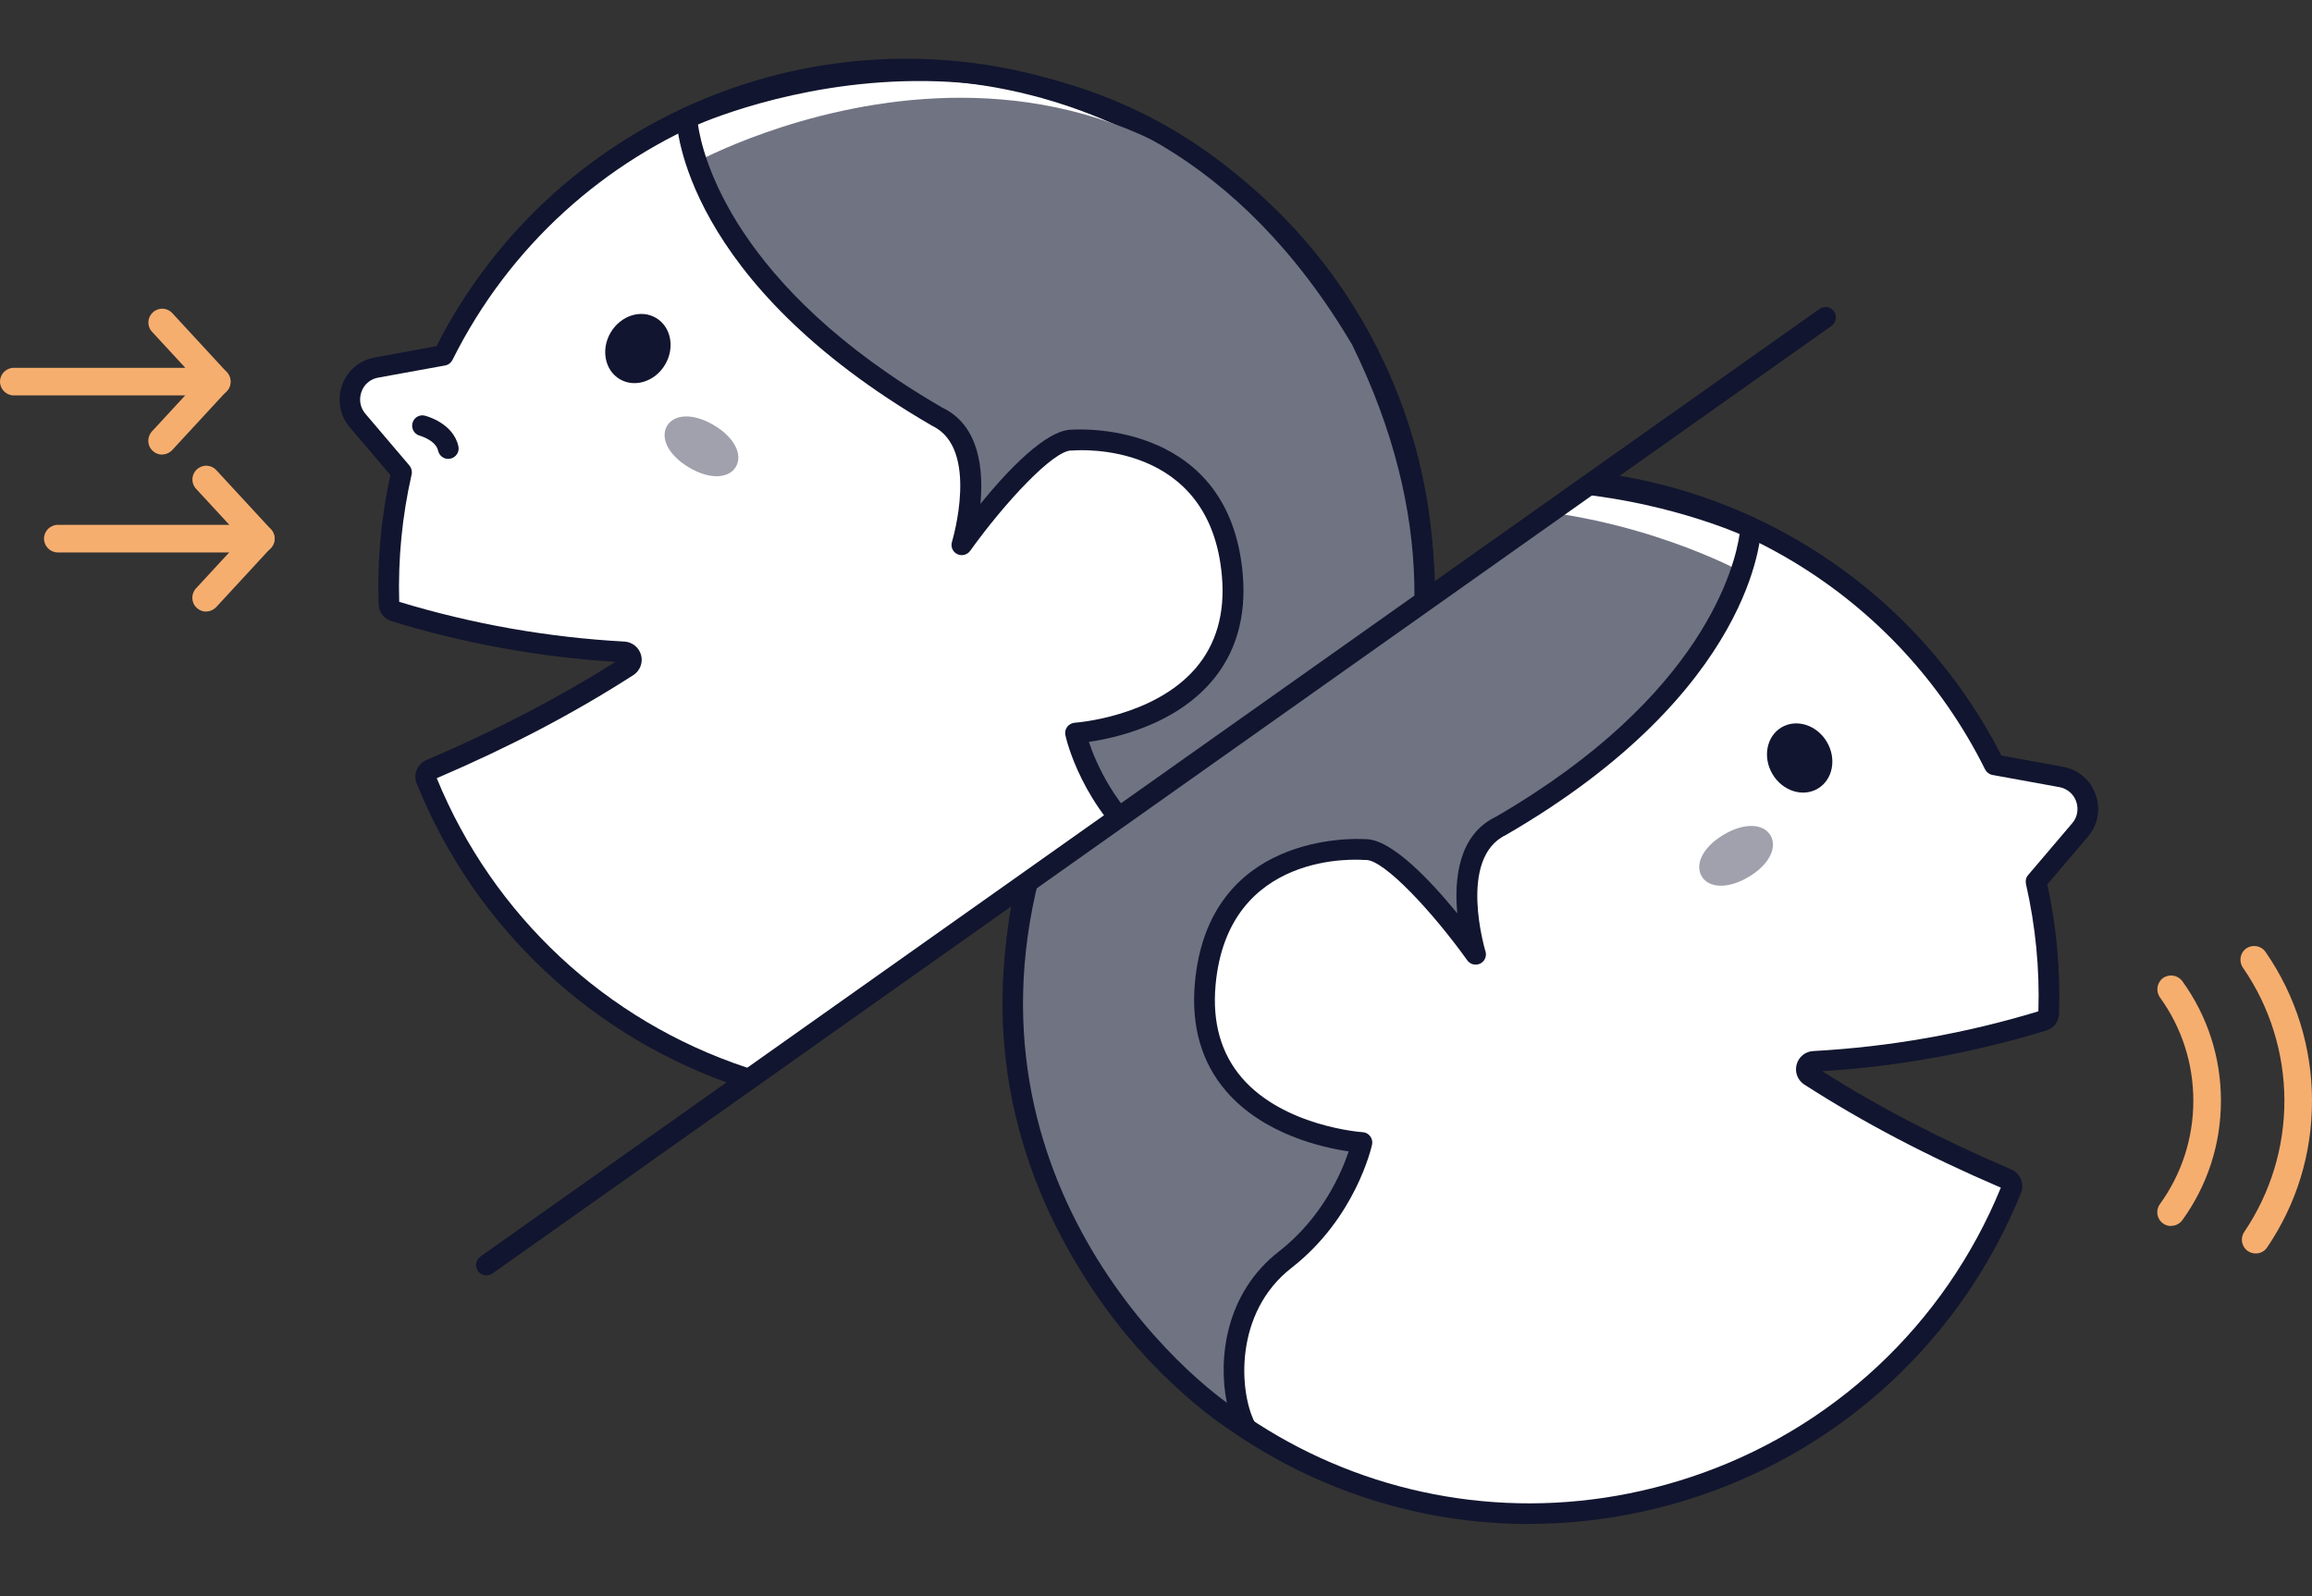
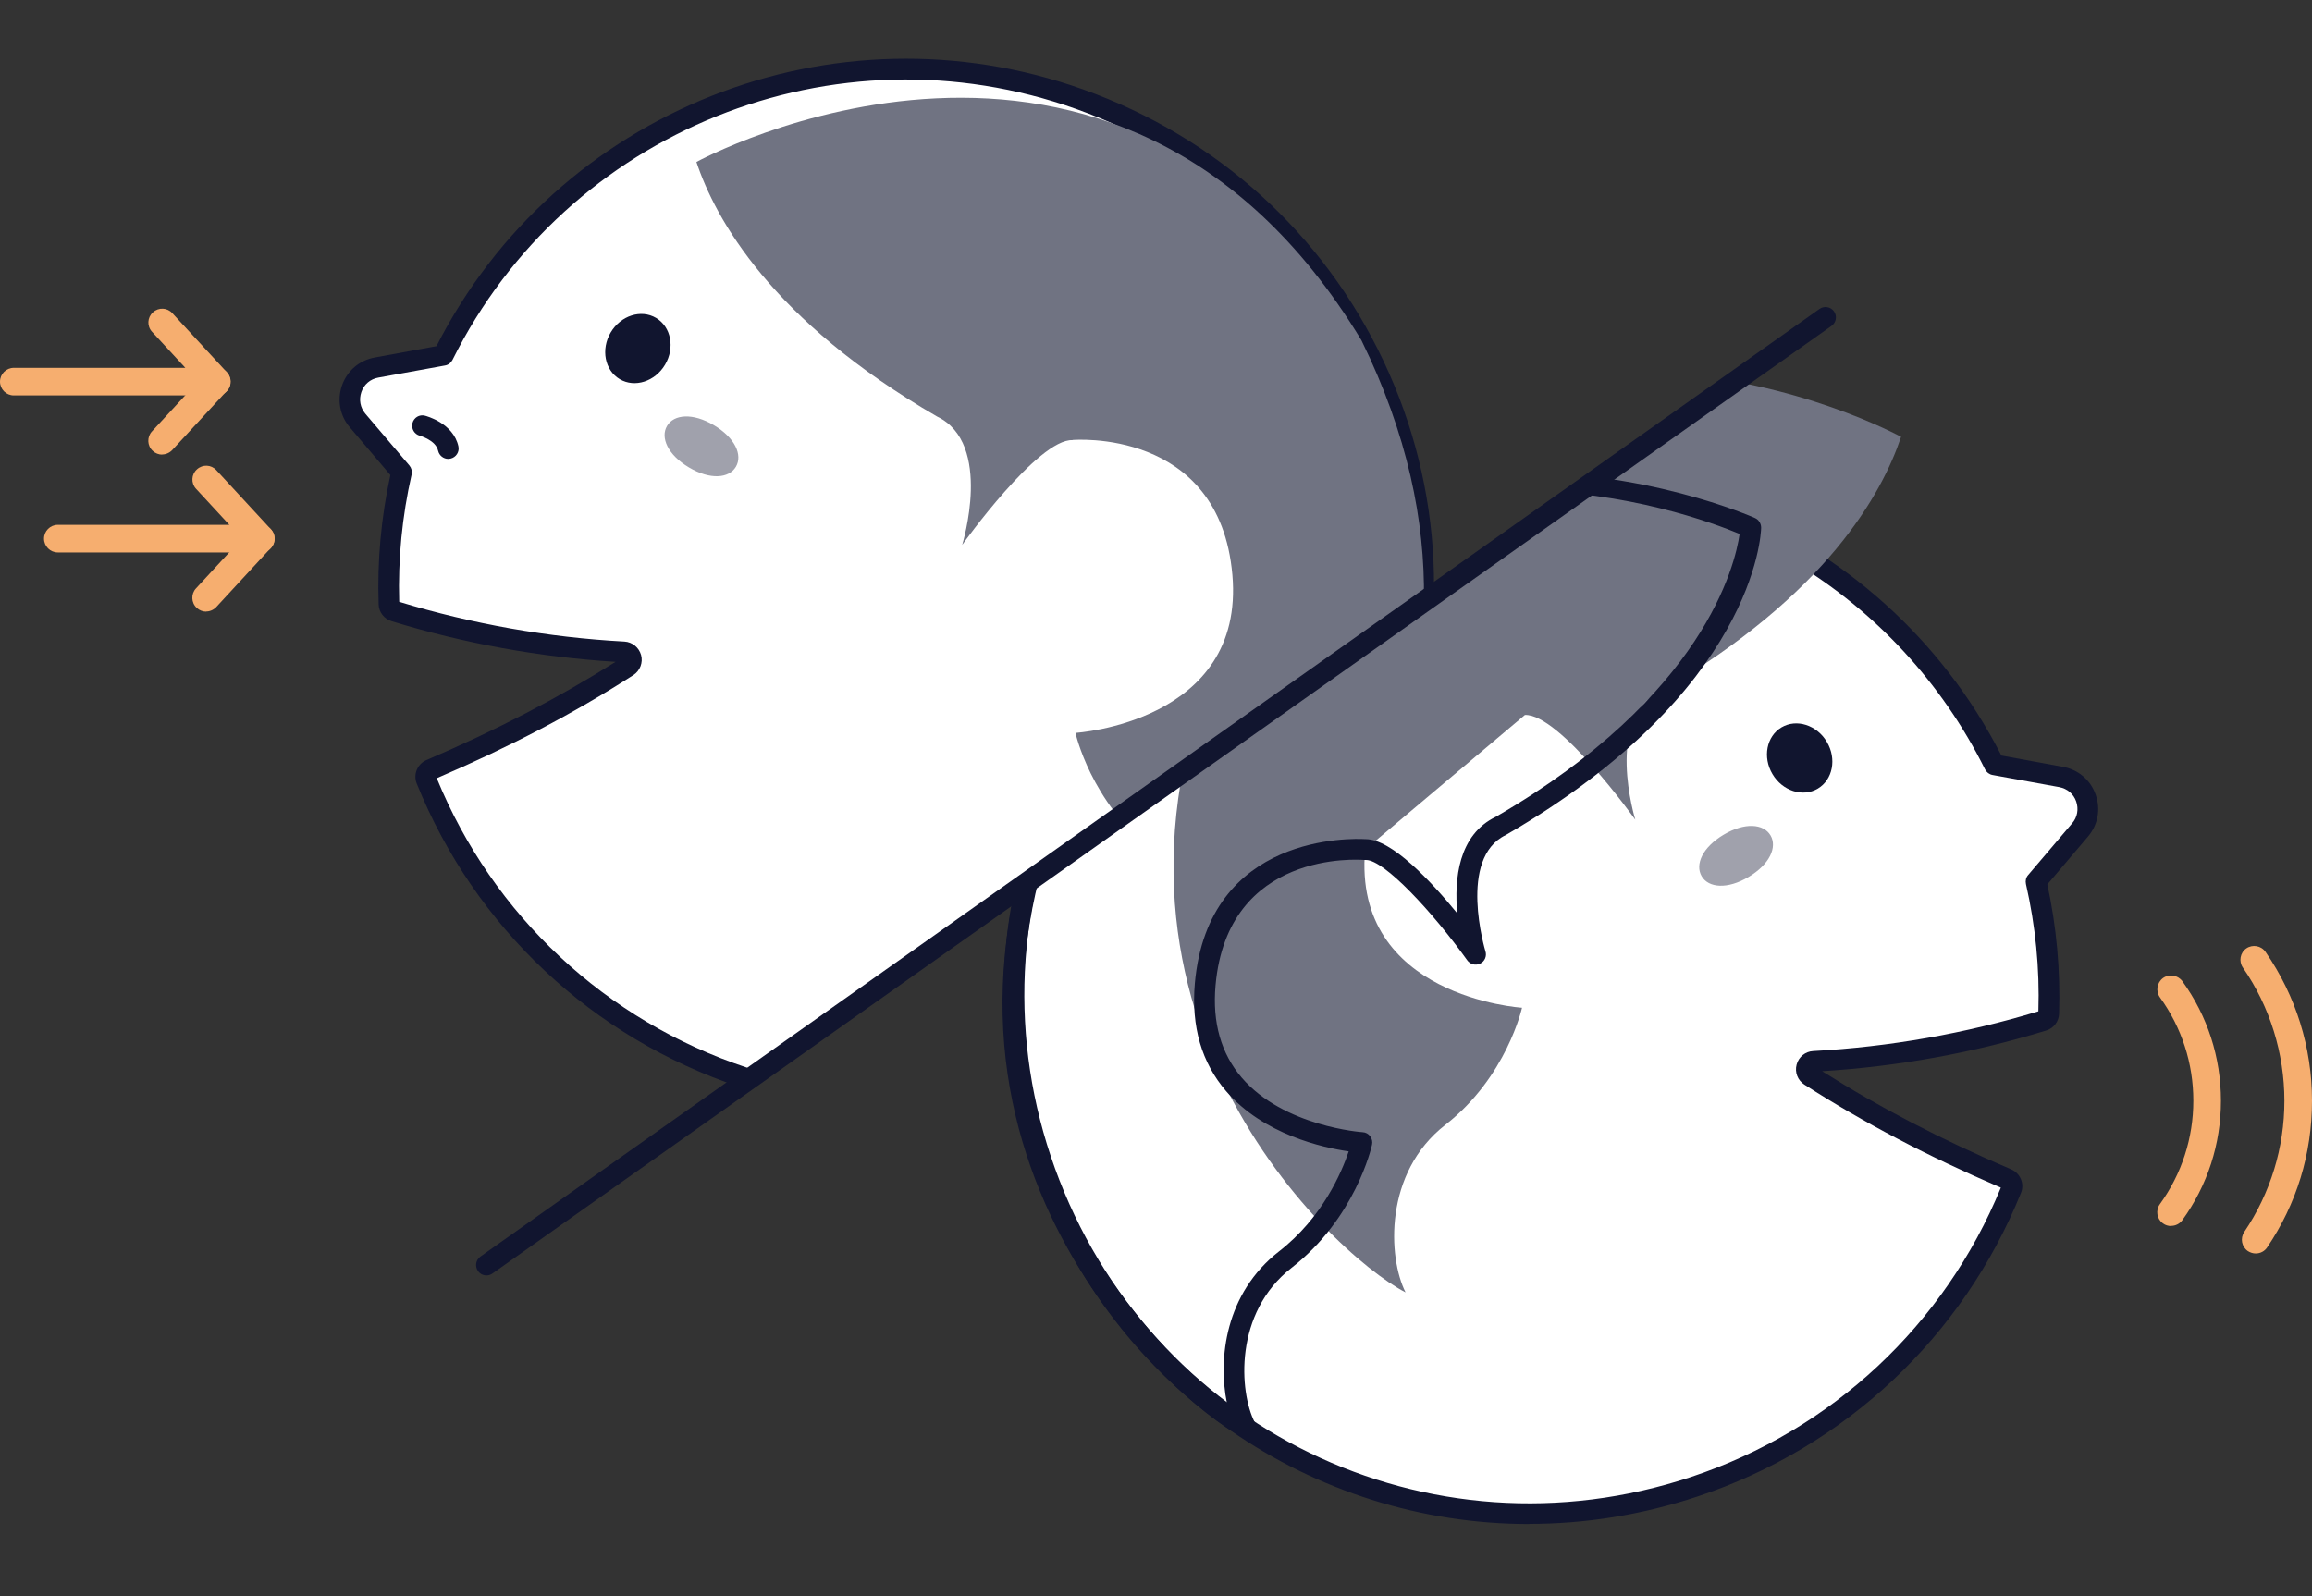
<svg xmlns="http://www.w3.org/2000/svg" id="_レイヤー_2" viewBox="0 0 167.55 115.68">
  <rect x="0" y="0" width="167.55" height="115.68" fill="#333333" stroke="none" />
  <defs>
    <style>.cls-1{fill:none;}.cls-2{fill:#707382;}.cls-3{fill:#11152f;}.cls-4{clip-path:url(#clippath-1);}.cls-5{fill:#fff;}.cls-6{fill:#a0a1ac;}.cls-7{fill:#f6ae6f;}.cls-8{clip-path:url(#clippath);}</style>
    <clipPath id="clippath">
      <polygon class="cls-1" points="165.55 111.68 7 111.68 165.55 0 165.55 111.68" />
    </clipPath>
    <clipPath id="clippath-1">
      <polygon class="cls-1" points="2 115.68 2 3 160.55 3 2 115.68" />
    </clipPath>
  </defs>
  <g id="layout">
    <g class="cls-8">
      <path class="cls-5" d="M150.74,60.15l-3.19,3.75c.73,3.19,1.02,6.4.91,9.56,0,.24-.17.45-.4.52-5.37,1.65-10.96,2.64-16.63,2.95-.55.03-.74.75-.28,1.05,4.94,3.16,9.68,5.51,14.3,7.48.28.12.42.45.3.73-3.97,9.83-12.06,17.95-22.97,21.57-19.3,6.41-40.13-3.71-47.04-22.84-7.08-19.59,3.04-41.04,22.64-48.04,18.07-6.46,37.81,1.79,46.15,18.55l4.84.88c1.78.33,2.54,2.46,1.37,3.84Z" />
      <path class="cls-3" d="M110.82,110.46c-15.66,0-30.14-9.67-35.78-25.28-3.49-9.66-3.01-20.07,1.34-29.31s12.08-16.24,21.75-19.69c18.11-6.47,38.2,1.52,46.91,18.58l4.47.82c1.1.2,1.99.95,2.36,2.01.38,1.06.17,2.2-.56,3.05l-2.94,3.46c.67,3.08.95,6.24.85,9.38-.02.56-.39,1.05-.93,1.21-5.28,1.62-10.74,2.61-16.24,2.95,4.21,2.66,8.59,4.93,13.71,7.12.65.28.97,1.04.7,1.7-4.21,10.43-12.75,18.45-23.43,22-4.06,1.35-8.17,1.99-12.21,1.99ZM110.99,35.44c-4.12,0-8.29.69-12.36,2.15-9.29,3.32-16.71,10.04-20.89,18.92-4.18,8.88-4.64,18.88-1.29,28.16,6.82,18.87,27.07,28.7,46.1,22.38,10.21-3.39,18.38-11.03,22.45-20.97-5.33-2.29-9.86-4.66-14.24-7.47-.48-.31-.71-.89-.56-1.45s.63-.95,1.2-.98c5.53-.3,11.02-1.27,16.32-2.88.1-3.1-.21-6.2-.9-9.23-.05-.23,0-.47.16-.65l3.19-3.75h0c.38-.44.48-1.03.29-1.58-.19-.55-.65-.93-1.22-1.04l-4.84-.88c-.23-.04-.43-.19-.54-.4-6.35-12.76-19.28-20.33-32.87-20.33Z" />
-       <path class="cls-2" d="M98.93,61.58s-10.65-.93-11.59,9.77c-.94,10.7,11.37,11.46,11.37,11.46,0,0-1.1,5.01-5.56,8.49-4.46,3.47-4.16,9.61-2.88,12.14-5.58-2.89-25.71-21.75-12.28-49.09,17.89-29.53,48.19-12.92,48.19-12.92-1.36,4.09-5.41,11.48-17.44,18.45-4.09,1.95-1.82,9.3-1.82,9.3,0,0-5.5-7.7-8-7.59Z" />
+       <path class="cls-2" d="M98.93,61.58c-.94,10.7,11.37,11.46,11.37,11.46,0,0-1.1,5.01-5.56,8.49-4.46,3.47-4.16,9.61-2.88,12.14-5.58-2.89-25.71-21.75-12.28-49.09,17.89-29.53,48.19-12.92,48.19-12.92-1.36,4.09-5.41,11.48-17.44,18.45-4.09,1.95-1.82,9.3-1.82,9.3,0,0-5.5-7.7-8-7.59Z" />
      <ellipse class="cls-3" cx="130.42" cy="54.94" rx="2.29" ry="2.58" transform="translate(-9.78 74.21) rotate(-30.67)" />
      <path class="cls-6" d="M123.32,63.51c.5.85,1.87.96,3.4.05,1.53-.91,2.09-2.16,1.59-3.01s-1.87-.96-3.4-.05c-1.53.91-2.09,2.16-1.59,3.01Z" />
      <path class="cls-3" d="M90.28,104.18c-.12,0-.24-.03-.35-.08-4.88-2.53-26.7-21.41-12.61-50.09,18.08-30.61,49.55-16.6,49.87-16.46.27.12.44.4.44.7-.01.48-.48,11.83-18.5,22.27-3.51,1.68-1.5,8.36-1.48,8.43.11.35-.05.73-.38.89-.33.16-.73.06-.94-.24-2.52-3.52-6.02-7.27-7.33-7.27-.02,0-.04,0-.06,0-.02,0-.04,0-.07,0-.4-.03-9.91-.73-10.78,9.09-.24,2.69.4,4.94,1.9,6.69,3.05,3.55,8.71,3.95,8.76,3.95.22.01.42.12.55.3.13.17.18.4.13.61-.05.22-1.21,5.32-5.83,8.92-4.19,3.26-3.8,9-2.67,11.2.15.29.09.64-.14.87-.14.14-.34.22-.53.22ZM110.05,35.56c-9.91,0-22.3,3.75-31.41,19.16-12.26,24.95,3.69,42.14,10.27,46.95-.64-3.17-.13-7.93,3.78-10.97,3.15-2.45,4.55-5.75,5.05-7.25-1.88-.27-6.17-1.22-8.88-4.36-1.78-2.07-2.54-4.69-2.27-7.81.96-10.93,11.51-10.51,12.35-10.46,0,0,.02,0,.03,0,1.88,0,4.71,3.02,6.64,5.38-.23-2.48.07-5.7,2.81-7.01,15.1-8.76,17.33-18.26,17.65-20.49-1.82-.76-8.13-3.14-16.02-3.14Z" />
    </g>
    <g class="cls-4">
      <path class="cls-5" d="M25.91,30.47l3.19,3.75c-.73,3.19-1.02,6.4-.91,9.56,0,.24.17.45.4.52,5.37,1.65,10.96,2.64,16.63,2.95.55.03.74.75.28,1.05-4.94,3.16-9.68,5.51-14.3,7.48-.28.12-.42.45-.3.73,3.97,9.83,12.06,17.95,22.97,21.57,19.3,6.41,40.13-3.71,47.04-22.84,7.08-19.59-3.04-41.04-22.64-48.04-18.07-6.46-37.81,1.79-46.15,18.55l-4.84.88c-1.78.33-2.54,2.46-1.37,3.84Z" />
      <path class="cls-3" d="M65.83,80.78c-4.03,0-8.15-.64-12.2-1.99-10.68-3.55-19.22-11.57-23.43-22-.27-.66.05-1.42.7-1.7,5.13-2.2,9.5-4.47,13.71-7.12-5.5-.34-10.97-1.33-16.24-2.95-.54-.17-.91-.65-.93-1.21-.11-3.14.18-6.3.85-9.38l-2.94-3.46c-.73-.85-.93-2-.56-3.05.38-1.06,1.26-1.81,2.37-2.01l4.47-.82C40.32,8.01,60.42.02,78.52,6.49c9.67,3.46,17.39,10.45,21.75,19.69,4.36,9.24,4.83,19.65,1.34,29.31-5.64,15.62-20.13,25.28-35.78,25.28ZM31.65,56.4c4.07,9.94,12.24,17.58,22.45,20.97,19.03,6.32,39.28-3.51,46.1-22.38,3.35-9.28,2.9-19.28-1.29-28.16-4.18-8.88-11.6-15.6-20.89-18.92-17.51-6.26-36.95,1.56-45.23,18.18-.11.21-.3.36-.54.4l-4.84.88c-.57.1-1.03.49-1.22,1.04s-.09,1.13.29,1.58h0l3.19,3.75c.15.18.21.42.16.65-.69,3.03-.99,6.14-.9,9.23,5.3,1.61,10.79,2.58,16.32,2.88.57.03,1.06.43,1.21.98.15.55-.08,1.14-.56,1.45-4.38,2.81-8.91,5.18-14.24,7.47ZM28.93,43.75h.01-.01Z" />
      <path class="cls-2" d="M77.72,31.89s10.65-.93,11.59,9.77c.94,10.7-11.37,11.46-11.37,11.46,0,0,1.1,5.01,5.56,8.49,4.46,3.47,4.16,9.61,2.88,12.14,5.58-2.89,25.71-21.75,12.28-49.09-17.89-29.53-48.19-12.92-48.19-12.92,1.36,4.09,5.41,11.48,17.44,18.45,4.09,1.95,1.82,9.3,1.82,9.3,0,0,5.5-7.7,8-7.59Z" />
      <ellipse class="cls-3" cx="46.23" cy="25.26" rx="2.58" ry="2.29" transform="translate(.92 52.14) rotate(-59.33)" />
      <path class="cls-6" d="M53.33,33.83c-.5.85-1.87.96-3.4.05-1.53-.91-2.09-2.16-1.59-3.01s1.87-.96,3.4-.05,2.09,2.16,1.59,3.01Z" />
-       <path class="cls-3" d="M86.38,74.5c-.19,0-.38-.08-.53-.22-.23-.23-.29-.58-.14-.87,1.13-2.21,1.52-7.94-2.67-11.2-4.62-3.6-5.79-8.7-5.83-8.92-.05-.21,0-.44.13-.61.13-.17.33-.28.55-.3.06,0,5.71-.4,8.76-3.95,1.5-1.75,2.14-4,1.9-6.69-.86-9.81-10.38-9.12-10.78-9.09-.03,0-.07,0-.1,0,0,0-.02,0-.03,0-1.31,0-4.81,3.76-7.33,7.27-.21.3-.61.4-.94.24-.33-.16-.49-.54-.38-.89.02-.07,2.03-6.75-1.42-8.4-18.07-10.47-18.54-21.82-18.55-22.3,0-.3.17-.57.44-.7.32-.14,31.78-14.15,49.84,16.41,14.13,28.73-7.7,47.61-12.58,50.14-.11.06-.23.08-.34.08ZM78.91,53.77c.5,1.5,1.9,4.8,5.05,7.25,3.91,3.04,4.41,7.8,3.78,10.97,6.58-4.81,22.53-22,10.25-47C81.65-2.65,54.68,7.3,50.58,9.02c.32,2.23,2.55,11.74,17.7,20.52,2.71,1.29,3,4.51,2.77,6.98,1.92-2.36,4.75-5.38,6.63-5.38,0,0,.02,0,.03,0,.84-.05,11.39-.47,12.35,10.46.27,3.11-.49,5.74-2.27,7.81-2.71,3.15-7,4.09-8.88,4.36Z" />
      <path class="cls-3" d="M32.48,33.26c-.34,0-.65-.24-.73-.59-.17-.77-1.31-1.08-1.32-1.09-.4-.1-.64-.51-.54-.91s.5-.65.91-.54c.08.02,2.05.53,2.42,2.22.09.4-.17.8-.57.89-.05.01-.11.02-.16.02Z" />
    </g>
    <path class="cls-3" d="M35.25,92.44c-.23,0-.47-.11-.61-.32-.24-.34-.16-.81.18-1.05L131.86,22.39c.34-.24.81-.16,1.05.18.24.34.16.81-.18,1.05L35.69,92.3c-.13.09-.28.14-.43.14Z" />
    <path class="cls-7" d="M163.47,90.85c-.19,0-.39-.06-.56-.17-.46-.31-.58-.93-.27-1.39,1.9-2.82,2.91-6.1,2.91-9.51s-1.04-6.81-3.01-9.65c-.31-.45-.2-1.08.25-1.39.45-.31,1.08-.2,1.39.25,2.2,3.18,3.37,6.92,3.37,10.79s-1.12,7.48-3.25,10.63c-.19.29-.51.44-.83.44Z" />
    <path class="cls-7" d="M157.33,88.86c-.2,0-.41-.06-.58-.19-.45-.32-.55-.95-.22-1.4,1.58-2.19,2.42-4.78,2.42-7.49s-.84-5.3-2.42-7.49c-.32-.45-.22-1.07.22-1.4.45-.32,1.07-.22,1.4.22,1.83,2.53,2.8,5.53,2.8,8.67s-.97,6.13-2.8,8.66c-.2.27-.5.41-.81.41Z" />
    <path class="cls-7" d="M11.75,32.95c-.24,0-.49-.09-.68-.27-.41-.37-.43-1.01-.06-1.41l3.96-4.29c.38-.41,1.01-.43,1.41-.06s.43,1.01.06,1.41l-3.96,4.29c-.2.21-.47.32-.73.32Z" />
    <path class="cls-7" d="M15.71,28.66H1c-.55,0-1-.45-1-1s.45-1,1-1h12.43l-2.41-2.61c-.38-.41-.35-1.04.06-1.41.41-.38,1.04-.35,1.41.06l3.96,4.29c.27.29.34.72.18,1.08s-.52.6-.92.6Z" />
    <path class="cls-7" d="M14.94,44.33c-.24,0-.49-.09-.68-.27-.41-.37-.43-1.01-.06-1.41l3.96-4.29c.37-.4,1.01-.43,1.41-.06.41.37.43,1.01.06,1.41l-3.96,4.29c-.2.21-.47.32-.73.32Z" />
    <path class="cls-7" d="M18.91,40.04H4.19c-.55,0-1-.45-1-1s.45-1,1-1h12.43l-2.41-2.61c-.38-.41-.35-1.04.06-1.41.41-.38,1.04-.35,1.41.06l3.96,4.29c.27.29.34.72.18,1.08-.16.36-.52.6-.92.6Z" />
  </g>
</svg>